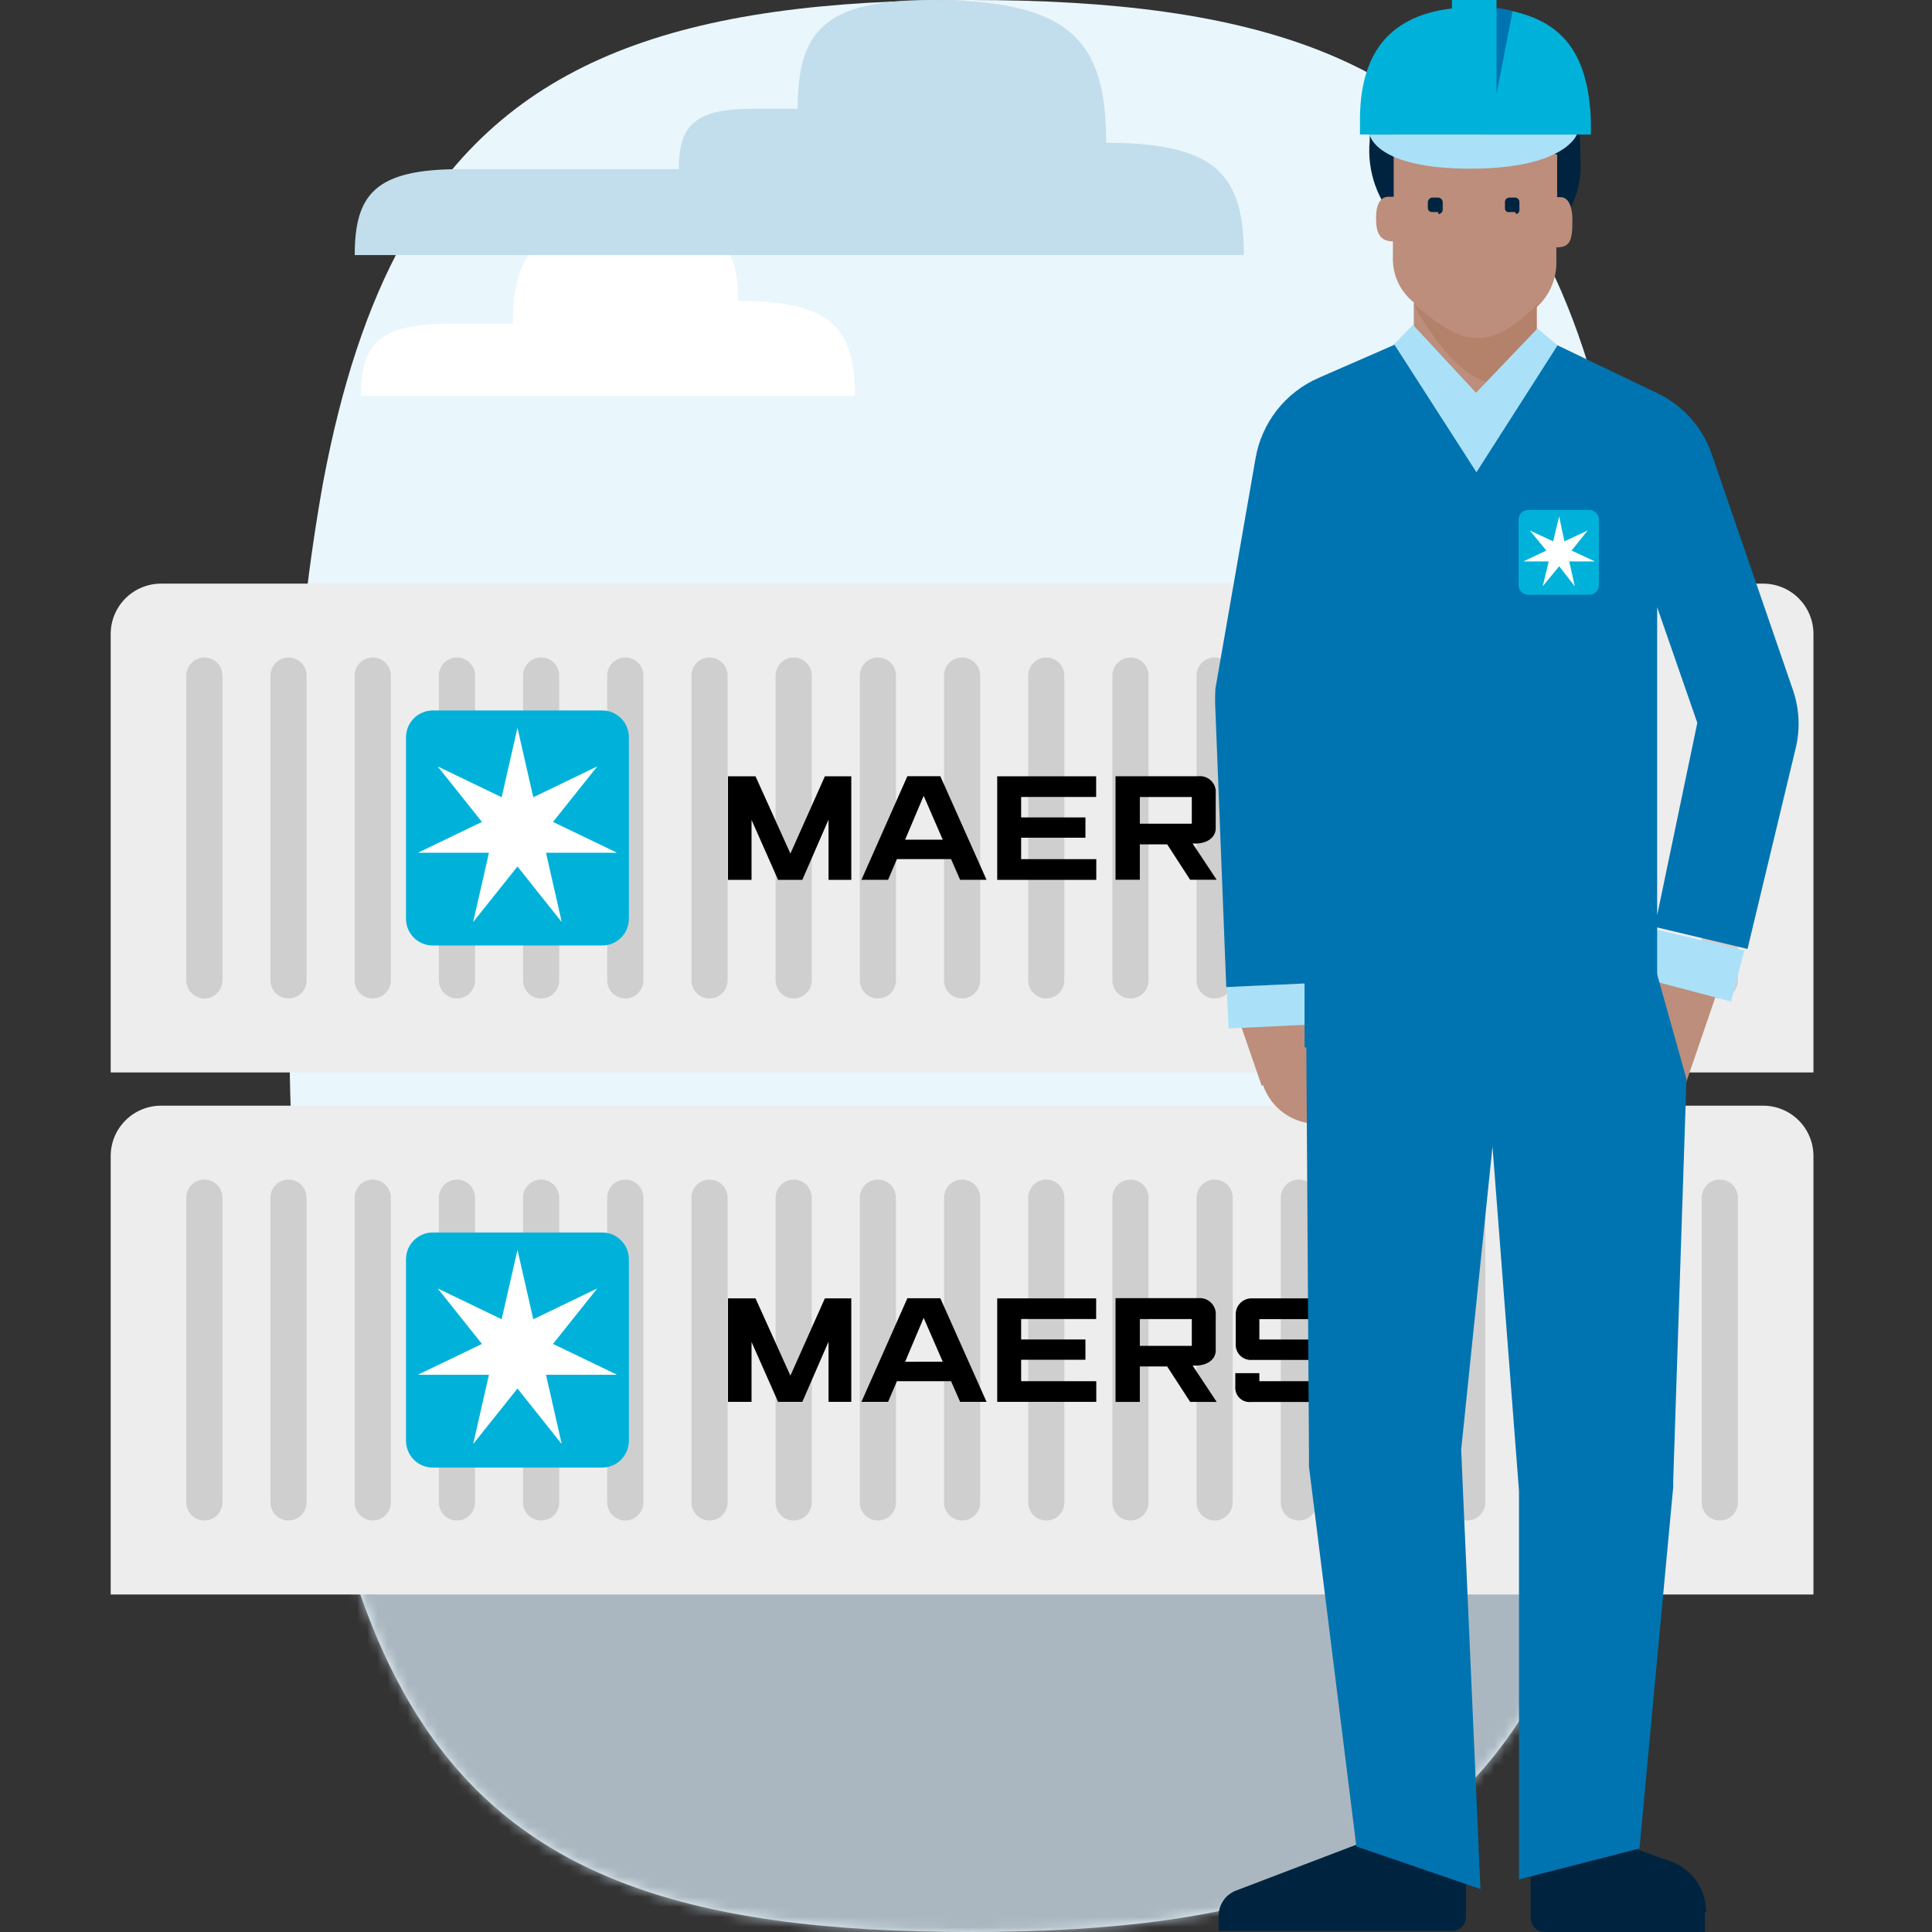
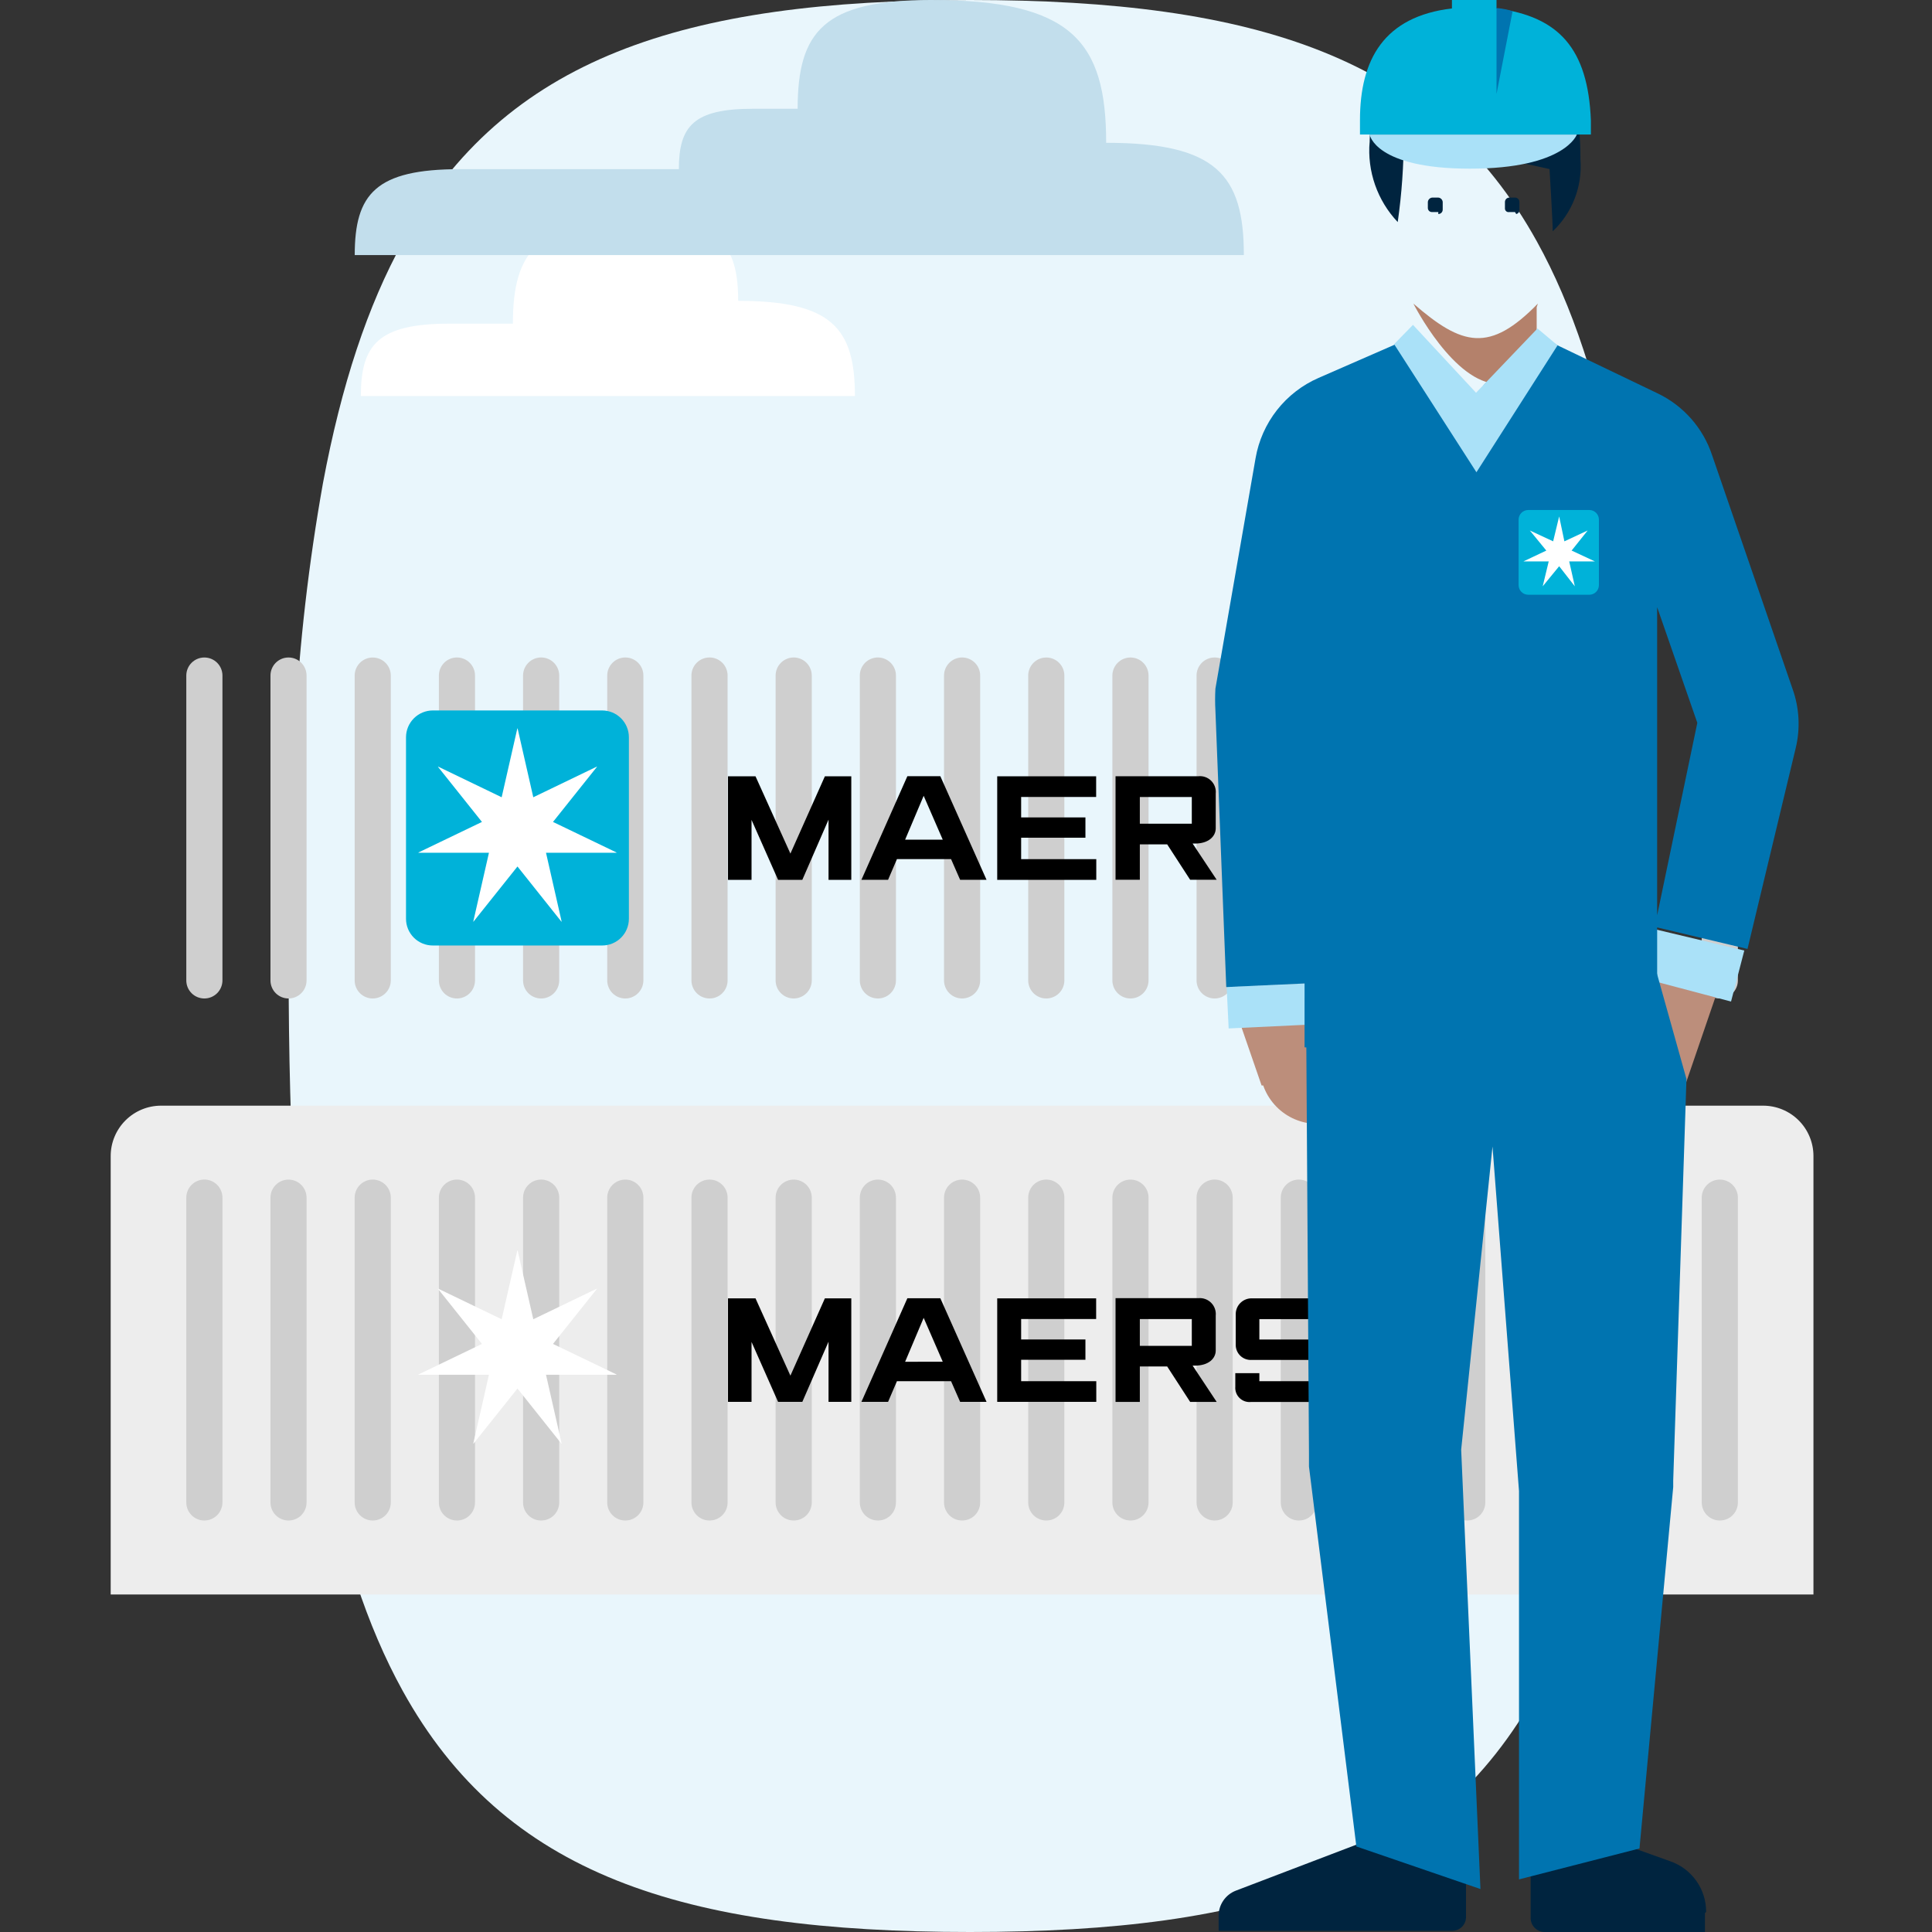
<svg xmlns="http://www.w3.org/2000/svg" width="192" height="192" viewBox="0 0 192 192" fill="none">
  <rect x="0" y="0" width="192" height="192" fill="#333333" stroke="none" />
-   <path d="M29.328 119.998C29.751 128.048 30.669 136.063 32.077 143.999C33.889 153.724 36.484 161.627 40 167.999C50.111 186.327 67.831 192 96.398 192C124.965 192 142.685 186.327 152.795 167.999C156.31 161.627 158.905 153.724 160.717 143.998C162.124 136.062 163.042 128.047 163.465 119.998C163.904 112.708 164.111 104.729 164.111 95.999C164.111 87.269 163.903 79.29 163.461 71.998C163.035 63.949 162.111 55.934 160.695 47.998C158.874 38.279 156.266 30.374 152.734 23.997C142.613 5.731 124.91 -1.71354e-06 96.398 -2.95981e-06C67.887 -4.20608e-06 50.182 5.731 40.06 24C36.528 30.375 33.92 38.28 32.098 48C30.682 55.936 29.758 63.951 29.332 72C28.89 79.291 28.683 87.271 28.683 96C28.683 104.73 28.89 112.709 29.328 120.001L29.328 119.998Z" fill="#E9F6FC" />
+   <path d="M29.328 119.998C29.751 128.048 30.669 136.063 32.077 143.999C33.889 153.724 36.484 161.627 40 167.999C50.111 186.327 67.831 192 96.398 192C124.965 192 142.685 186.327 152.795 167.999C156.31 161.627 158.905 153.724 160.717 143.998C162.124 136.062 163.042 128.047 163.465 119.998C164.111 87.269 163.903 79.29 163.461 71.998C163.035 63.949 162.111 55.934 160.695 47.998C158.874 38.279 156.266 30.374 152.734 23.997C142.613 5.731 124.91 -1.71354e-06 96.398 -2.95981e-06C67.887 -4.20608e-06 50.182 5.731 40.06 24C36.528 30.375 33.92 38.28 32.098 48C30.682 55.936 29.758 63.951 29.332 72C28.89 79.291 28.683 87.271 28.683 96C28.683 104.73 28.89 112.709 29.328 120.001L29.328 119.998Z" fill="#E9F6FC" />
  <mask id="mask0_17483_17087" style="mask-type:alpha" maskUnits="userSpaceOnUse" x="28" y="0" width="137" height="192">
-     <path d="M29.328 119.998C29.75 128.048 30.669 136.063 32.076 143.999C33.888 153.724 36.484 161.627 39.999 167.999C50.11 186.327 67.831 192 96.398 192C124.965 192 142.684 186.327 152.794 167.999C156.31 161.627 158.904 153.724 160.716 143.998C162.124 136.062 163.042 128.047 163.465 119.998C163.903 112.708 164.11 104.729 164.11 95.999C164.11 87.269 163.902 79.29 163.461 71.998C163.034 63.949 162.111 55.934 160.695 47.998C158.873 38.279 156.266 30.374 152.733 23.997C142.613 5.731 124.909 -1.71354e-06 96.398 -2.95981e-06C67.886 -4.20608e-06 50.182 5.731 40.059 24C36.528 30.375 33.919 38.28 32.098 48C30.682 55.936 29.758 63.951 29.332 72C28.89 79.291 28.682 87.271 28.682 96C28.682 104.73 28.889 112.709 29.328 120.001L29.328 119.998Z" fill="#E9F6FC" />
-   </mask>
+     </mask>
  <g mask="url(#mask0_17483_17087)">
-     <path d="M2.861 153.428H190.575V224.571H2.861V153.428Z" fill="#ABB7C0" />
-   </g>
+     </g>
  <path d="M180.219 158.459V114.877C180.218 114.22 180.088 113.57 179.836 112.963C179.584 112.357 179.215 111.805 178.75 111.341C178.285 110.877 177.733 110.509 177.126 110.259C176.519 110.008 175.868 109.88 175.211 109.88H16.012C14.685 109.879 13.412 110.405 12.472 111.342C11.532 112.279 11.003 113.55 11 114.877V158.459H180.219Z" fill="#EDEDED" />
  <path d="M20.307 151.105C20.071 151.105 19.837 151.059 19.62 150.968C19.402 150.878 19.204 150.745 19.037 150.578C18.871 150.411 18.739 150.213 18.649 149.995C18.559 149.777 18.513 149.543 18.514 149.308V119.019C18.514 118.542 18.703 118.085 19.04 117.748C19.377 117.411 19.834 117.222 20.31 117.222C20.787 117.222 21.243 117.411 21.58 117.748C21.917 118.085 22.107 118.542 22.107 119.019V149.308C22.107 149.544 22.06 149.778 21.969 149.996C21.879 150.214 21.746 150.412 21.579 150.579C21.412 150.746 21.214 150.879 20.995 150.969C20.777 151.059 20.543 151.105 20.307 151.105ZM28.672 151.105C28.436 151.105 28.203 151.059 27.985 150.969C27.768 150.879 27.57 150.747 27.403 150.58C27.237 150.414 27.105 150.216 27.015 149.998C26.925 149.781 26.878 149.547 26.879 149.312V119.021C26.879 118.545 27.068 118.089 27.404 117.753C27.74 117.416 28.196 117.228 28.672 117.228C29.148 117.228 29.604 117.416 29.94 117.753C30.276 118.089 30.465 118.545 30.465 119.021V149.314C30.465 149.55 30.419 149.783 30.329 150.001C30.239 150.218 30.107 150.416 29.941 150.583C29.774 150.749 29.576 150.881 29.358 150.971C29.141 151.061 28.907 151.105 28.672 151.105ZM37.039 151.105C36.804 151.105 36.57 151.059 36.353 150.969C36.135 150.879 35.937 150.747 35.771 150.58C35.604 150.414 35.472 150.216 35.382 149.998C35.292 149.781 35.246 149.547 35.246 149.312V119.021C35.246 118.545 35.435 118.088 35.772 117.751C36.109 117.415 36.565 117.225 37.041 117.225C37.517 117.225 37.974 117.415 38.311 117.751C38.648 118.088 38.837 118.545 38.837 119.021V149.314C38.836 149.55 38.79 149.783 38.699 150.001C38.609 150.219 38.476 150.416 38.309 150.583C38.142 150.749 37.944 150.881 37.727 150.971C37.508 151.061 37.275 151.105 37.039 151.105ZM45.413 151.105H45.409C45.173 151.105 44.94 151.059 44.722 150.969C44.505 150.879 44.307 150.747 44.14 150.58C43.974 150.414 43.842 150.216 43.752 149.998C43.661 149.781 43.615 149.547 43.616 149.312V119.021C43.616 118.545 43.805 118.088 44.141 117.751C44.478 117.415 44.935 117.225 45.411 117.225C45.887 117.225 46.344 117.415 46.68 117.751C47.017 118.088 47.206 118.545 47.206 119.021V149.314C47.206 149.55 47.16 149.783 47.07 150C46.98 150.218 46.847 150.415 46.681 150.582C46.514 150.749 46.317 150.881 46.099 150.971C45.882 151.061 45.648 151.105 45.413 151.105ZM53.78 151.105H53.774C53.539 151.106 53.306 151.06 53.089 150.97C52.871 150.881 52.673 150.749 52.507 150.583C52.34 150.417 52.208 150.22 52.118 150.003C52.028 149.786 51.981 149.553 51.981 149.318V119.021C51.981 118.544 52.17 118.087 52.507 117.75C52.844 117.414 53.301 117.224 53.777 117.224C54.254 117.224 54.71 117.414 55.047 117.75C55.384 118.087 55.574 118.544 55.574 119.021V149.314C55.574 149.55 55.528 149.783 55.438 150.001C55.347 150.218 55.215 150.416 55.049 150.583C54.882 150.749 54.685 150.881 54.467 150.971C54.249 151.061 54.016 151.105 53.78 151.105ZM62.139 151.105C61.903 151.105 61.67 151.059 61.452 150.969C61.235 150.879 61.037 150.747 60.87 150.58C60.704 150.414 60.572 150.216 60.482 149.998C60.392 149.781 60.346 149.547 60.346 149.312V119.021C60.346 118.545 60.535 118.089 60.871 117.753C61.207 117.416 61.663 117.228 62.139 117.228H62.145C62.381 117.227 62.614 117.273 62.832 117.363C63.05 117.453 63.248 117.586 63.414 117.752C63.581 117.919 63.713 118.116 63.803 118.334C63.893 118.552 63.939 118.785 63.939 119.021V149.314C63.938 149.55 63.892 149.784 63.801 150.001C63.71 150.219 63.578 150.417 63.41 150.584C63.243 150.75 63.045 150.882 62.827 150.972C62.609 151.062 62.375 151.106 62.139 151.105ZM70.515 151.105C70.279 151.106 70.045 151.06 69.827 150.97C69.609 150.88 69.41 150.748 69.243 150.582C69.076 150.415 68.944 150.217 68.853 149.999C68.762 149.781 68.716 149.548 68.715 149.312V119.021C68.715 118.544 68.904 118.087 69.241 117.75C69.578 117.414 70.035 117.224 70.512 117.224C70.988 117.224 71.445 117.414 71.782 117.75C72.119 118.087 72.308 118.544 72.308 119.021V149.314C72.308 149.55 72.262 149.783 72.172 150.001C72.082 150.218 71.95 150.416 71.784 150.583C71.617 150.749 71.419 150.881 71.201 150.971C70.984 151.061 70.751 151.105 70.515 151.105ZM78.874 151.105C78.638 151.105 78.405 151.059 78.187 150.969C77.969 150.879 77.772 150.747 77.605 150.58C77.438 150.414 77.306 150.216 77.216 149.998C77.126 149.781 77.08 149.547 77.08 149.312V119.021C77.08 118.545 77.269 118.089 77.606 117.753C77.942 117.416 78.398 117.228 78.874 117.228H78.88C79.356 117.228 79.812 117.416 80.148 117.753C80.484 118.089 80.673 118.545 80.673 119.021V149.314C80.673 149.55 80.626 149.784 80.535 150.001C80.445 150.219 80.312 150.417 80.145 150.584C79.978 150.75 79.78 150.882 79.561 150.972C79.343 151.062 79.109 151.106 78.874 151.105ZM87.247 151.105C87.011 151.106 86.778 151.06 86.559 150.97C86.341 150.88 86.143 150.748 85.976 150.582C85.809 150.415 85.676 150.217 85.585 149.999C85.495 149.781 85.448 149.548 85.448 149.312V119.021C85.448 118.545 85.637 118.088 85.974 117.751C86.31 117.415 86.767 117.225 87.243 117.225C87.719 117.225 88.176 117.415 88.513 117.751C88.849 118.088 89.038 118.545 89.038 119.021V149.314C89.038 149.55 88.992 149.783 88.902 150C88.812 150.218 88.68 150.415 88.513 150.582C88.347 150.749 88.149 150.881 87.931 150.971C87.714 151.061 87.481 151.107 87.245 151.107M95.61 151.105C95.375 151.105 95.141 151.059 94.924 150.969C94.706 150.879 94.508 150.747 94.342 150.58C94.175 150.414 94.043 150.216 93.953 149.998C93.863 149.781 93.817 149.547 93.817 149.312V119.021C93.817 118.545 94.006 118.089 94.342 117.753C94.679 117.416 95.135 117.228 95.61 117.228H95.615C95.85 117.227 96.084 117.273 96.301 117.363C96.519 117.453 96.717 117.586 96.883 117.752C97.05 117.919 97.182 118.116 97.272 118.334C97.362 118.552 97.408 118.785 97.408 119.021V149.314C97.408 149.55 97.361 149.783 97.271 150.001C97.18 150.219 97.048 150.417 96.881 150.584C96.714 150.75 96.516 150.882 96.298 150.972C96.08 151.062 95.846 151.106 95.61 151.105ZM103.982 151.105C103.746 151.106 103.512 151.06 103.294 150.97C103.076 150.88 102.878 150.748 102.71 150.582C102.543 150.415 102.411 150.217 102.32 149.999C102.229 149.781 102.183 149.548 102.182 149.312V119.021C102.182 118.544 102.372 118.087 102.708 117.75C103.045 117.414 103.502 117.224 103.979 117.224C104.455 117.224 104.912 117.414 105.249 117.75C105.586 118.087 105.775 118.544 105.775 119.021V149.314C105.775 149.55 105.729 149.783 105.639 150.001C105.549 150.218 105.417 150.416 105.251 150.583C105.084 150.749 104.886 150.881 104.668 150.971C104.451 151.061 104.217 151.105 103.982 151.105ZM112.341 151.105C112.105 151.105 111.872 151.059 111.654 150.969C111.436 150.879 111.239 150.747 111.072 150.58C110.905 150.414 110.773 150.216 110.683 149.998C110.593 149.781 110.547 149.547 110.547 149.312V119.021C110.547 118.785 110.594 118.552 110.684 118.335C110.774 118.117 110.906 117.919 111.073 117.753C111.239 117.586 111.437 117.454 111.654 117.364C111.872 117.274 112.105 117.228 112.341 117.228H112.354C112.589 117.228 112.821 117.274 113.038 117.365C113.256 117.455 113.453 117.587 113.619 117.754C113.785 117.92 113.916 118.118 114.005 118.335C114.095 118.553 114.141 118.786 114.14 119.021V149.314C114.14 149.55 114.093 149.784 114.003 150.001C113.912 150.219 113.779 150.417 113.612 150.584C113.445 150.75 113.247 150.882 113.028 150.972C112.81 151.062 112.577 151.106 112.341 151.105ZM120.712 151.105H120.706C120.47 151.105 120.237 151.059 120.02 150.969C119.802 150.878 119.604 150.746 119.438 150.58C119.271 150.413 119.139 150.216 119.049 149.998C118.959 149.781 118.913 149.547 118.913 149.312V119.021C118.913 118.544 119.102 118.087 119.439 117.75C119.776 117.414 120.233 117.224 120.709 117.224C121.185 117.224 121.642 117.414 121.979 117.75C122.316 118.087 122.505 118.544 122.505 119.021V149.308C122.506 149.543 122.46 149.777 122.37 149.995C122.28 150.213 122.148 150.411 121.982 150.578C121.815 150.745 121.617 150.878 121.399 150.968C121.182 151.059 120.948 151.105 120.712 151.105ZM129.082 151.105H129.075C128.84 151.105 128.606 151.059 128.389 150.969C128.171 150.879 127.973 150.747 127.807 150.58C127.64 150.414 127.508 150.216 127.418 149.998C127.328 149.781 127.282 149.547 127.282 149.312V119.021C127.282 118.544 127.471 118.087 127.808 117.75C128.145 117.414 128.602 117.224 129.078 117.224C129.555 117.224 130.012 117.414 130.349 117.75C130.686 118.087 130.875 118.544 130.875 119.021V149.314C130.875 149.55 130.829 149.783 130.739 150.001C130.649 150.218 130.517 150.416 130.35 150.583C130.184 150.749 129.986 150.881 129.768 150.971C129.551 151.061 129.317 151.105 129.082 151.105ZM137.442 151.105C137.207 151.105 136.974 151.059 136.756 150.969C136.538 150.879 136.34 150.747 136.174 150.58C136.007 150.414 135.875 150.216 135.785 149.998C135.695 149.781 135.649 149.547 135.649 149.312V119.021C135.649 118.785 135.695 118.552 135.785 118.334C135.875 118.116 136.007 117.919 136.174 117.752C136.34 117.586 136.538 117.453 136.756 117.363C136.974 117.273 137.207 117.227 137.442 117.228H137.449C137.685 117.227 137.918 117.273 138.135 117.363C138.353 117.453 138.551 117.586 138.718 117.752C138.884 117.919 139.016 118.116 139.106 118.334C139.196 118.552 139.242 118.785 139.242 119.021V149.308C139.243 149.544 139.196 149.778 139.106 149.997C139.016 150.215 138.883 150.414 138.716 150.581C138.549 150.748 138.35 150.88 138.132 150.97C137.913 151.06 137.679 151.106 137.442 151.105ZM145.808 151.105C145.572 151.105 145.339 151.059 145.121 150.969C144.903 150.879 144.706 150.747 144.539 150.58C144.372 150.414 144.24 150.216 144.15 149.998C144.06 149.781 144.014 149.547 144.014 149.312V119.021C144.014 118.544 144.204 118.087 144.541 117.75C144.877 117.414 145.334 117.224 145.811 117.224C146.287 117.224 146.744 117.414 147.081 117.75C147.418 118.087 147.607 118.544 147.607 119.021V149.308C147.608 149.544 147.562 149.778 147.471 149.997C147.381 150.215 147.249 150.414 147.081 150.581C146.914 150.748 146.715 150.88 146.497 150.97C146.278 151.06 146.044 151.106 145.808 151.105ZM154.181 151.105C153.946 151.105 153.712 151.059 153.494 150.969C153.276 150.879 153.078 150.747 152.911 150.581C152.744 150.414 152.612 150.216 152.521 149.999C152.431 149.781 152.384 149.548 152.384 149.312V119.021C152.384 118.545 152.573 118.088 152.91 117.751C153.246 117.415 153.703 117.225 154.179 117.225C154.655 117.225 155.112 117.415 155.449 117.751C155.785 118.088 155.975 118.545 155.975 119.021V149.314C155.975 149.55 155.929 149.783 155.839 150.001C155.749 150.218 155.617 150.416 155.45 150.583C155.283 150.749 155.086 150.881 154.868 150.971C154.65 151.061 154.417 151.105 154.181 151.105ZM162.549 151.105C162.313 151.105 162.079 151.059 161.861 150.969C161.644 150.879 161.445 150.747 161.279 150.581C161.112 150.414 160.979 150.216 160.889 149.999C160.798 149.781 160.751 149.548 160.751 149.312V119.021C160.751 118.545 160.94 118.088 161.277 117.751C161.614 117.415 162.07 117.225 162.547 117.225C163.023 117.225 163.479 117.415 163.816 117.751C164.153 118.088 164.342 118.545 164.342 119.021V149.314C164.342 149.55 164.296 149.783 164.206 150.001C164.116 150.218 163.984 150.416 163.817 150.583C163.651 150.749 163.453 150.881 163.235 150.971C163.018 151.061 162.784 151.105 162.549 151.105ZM170.916 151.105C170.68 151.106 170.446 151.06 170.228 150.97C170.01 150.88 169.812 150.748 169.644 150.582C169.477 150.415 169.345 150.217 169.254 149.999C169.163 149.781 169.117 149.548 169.116 149.312V119.021C169.116 118.785 169.162 118.552 169.252 118.334C169.342 118.116 169.474 117.919 169.641 117.752C169.807 117.586 170.005 117.453 170.223 117.363C170.441 117.273 170.674 117.227 170.909 117.228H170.916C171.152 117.227 171.385 117.273 171.602 117.363C171.82 117.453 172.018 117.586 172.185 117.752C172.351 117.919 172.483 118.116 172.573 118.334C172.663 118.552 172.709 118.785 172.709 119.021V149.314C172.709 149.55 172.663 149.783 172.573 150.001C172.483 150.218 172.351 150.416 172.185 150.583C172.018 150.749 171.82 150.881 171.602 150.971C171.385 151.061 171.152 151.105 170.916 151.105Z" fill="#CFCFCF" />
  <path d="M72.347 139.316V129.028H75.082L78.55 136.711L81.976 129.028H84.601V139.316H82.339V133.334L79.734 139.316H77.325L74.687 133.36V139.316H72.347ZM88.257 139.314H85.608L90.173 129.02H93.45L98.041 139.314H95.416L94.515 137.262H89.136L88.257 139.314ZM93.69 135.328L91.793 130.966L89.95 135.33L93.69 135.328ZM99.102 139.316V129.028H108.934V131.081H101.48V133.114H107.869V135.134H101.48V137.26H108.947V139.316H99.102ZM110.861 139.318V129.011H119.092C119.325 128.989 119.559 129.018 119.779 129.098C119.999 129.177 120.198 129.304 120.363 129.469C120.528 129.635 120.655 129.834 120.733 130.054C120.812 130.274 120.841 130.509 120.818 130.742V134.211C120.818 135 120.116 135.713 118.759 135.713H118.522L120.911 139.318H118.275L115.994 135.799H113.276V139.318H110.861ZM113.276 133.749H118.44V131.087H113.276V133.749ZM125.154 139.325H124.34C124.132 139.35 123.921 139.328 123.722 139.262C123.524 139.195 123.343 139.086 123.192 138.94C123.041 138.795 122.924 138.618 122.85 138.423C122.776 138.227 122.746 138.017 122.763 137.808V136.464H125.154V137.264H130.236V135.147H124.409C124.204 135.162 123.999 135.135 123.805 135.067C123.611 135 123.433 134.893 123.283 134.753C123.133 134.614 123.012 134.445 122.93 134.257C122.848 134.068 122.806 133.865 122.806 133.66V130.599C122.805 130.388 122.847 130.18 122.929 129.986C123.011 129.792 123.131 129.616 123.283 129.47C123.434 129.323 123.613 129.209 123.809 129.133C124.006 129.057 124.216 129.021 124.426 129.028H131.093C131.304 129.026 131.513 129.068 131.707 129.152C131.9 129.236 132.074 129.359 132.218 129.514C132.361 129.668 132.47 129.851 132.539 130.051C132.607 130.251 132.633 130.462 132.614 130.672V131.9H130.238V131.092H125.154V133.118H130.97C131.19 133.107 131.409 133.143 131.614 133.222C131.818 133.302 132.004 133.423 132.159 133.579C132.314 133.735 132.435 133.921 132.513 134.127C132.591 134.332 132.626 134.551 132.614 134.771V137.702C132.638 137.919 132.614 138.138 132.542 138.344C132.471 138.55 132.355 138.738 132.202 138.893C132.049 139.048 131.863 139.167 131.658 139.242C131.453 139.316 131.235 139.344 131.018 139.323L125.154 139.325ZM134.909 139.323V129.028H137.343V133.137L141.995 129.028H145.302L139.752 133.809L145.499 139.323H142.081L137.343 134.641V139.323H134.909Z" fill="black" />
-   <path d="M43.011 122.484H59.84C60.545 122.484 61.221 122.764 61.719 123.262C62.218 123.761 62.498 124.437 62.498 125.141V143.185C62.498 143.891 62.217 144.568 61.718 145.067C61.219 145.566 60.542 145.847 59.836 145.847H43.011C42.305 145.847 41.628 145.566 41.129 145.067C40.63 144.568 40.349 143.891 40.349 143.185V125.146C40.349 124.44 40.63 123.763 41.129 123.264C41.628 122.765 42.305 122.484 43.011 122.484Z" fill="#00B2D9" />
  <path d="M54.956 133.558L59.325 128.082L59.312 128.064L52.997 131.106L51.439 124.269H51.413L49.855 131.106L43.541 128.064L43.528 128.082L47.896 133.558L41.581 136.596L41.587 136.622H48.592L47.034 143.46L47.051 143.472L51.426 137.989L55.794 143.472L55.814 143.46L54.261 136.622H61.265L61.271 136.596L54.956 133.558Z" fill="white" />
-   <path d="M180.219 106.579V62.997C180.218 62.34 180.088 61.69 179.836 61.083C179.584 60.476 179.215 59.925 178.75 59.461C178.285 58.997 177.733 58.629 177.126 58.378C176.519 58.128 175.868 57.999 175.211 58H16.012C14.685 57.999 13.412 58.525 12.472 59.461C11.532 60.398 11.003 61.67 11 62.997V106.579H180.219Z" fill="#EDEDED" />
  <path d="M20.307 99.227C20.071 99.227 19.837 99.18 19.619 99.09C19.401 98.999 19.203 98.867 19.037 98.7C18.87 98.532 18.738 98.334 18.648 98.116C18.559 97.897 18.513 97.663 18.514 97.427V67.134C18.515 66.658 18.705 66.201 19.042 65.865C19.38 65.528 19.837 65.34 20.313 65.341C20.79 65.342 21.246 65.532 21.583 65.869C21.919 66.207 22.107 66.664 22.107 67.141V97.427C22.107 97.664 22.06 97.898 21.97 98.116C21.88 98.335 21.747 98.533 21.58 98.701C21.413 98.868 21.214 99 20.996 99.091C20.777 99.181 20.543 99.227 20.307 99.227ZM28.672 99.227C28.436 99.227 28.203 99.181 27.985 99.091C27.768 99.001 27.57 98.869 27.403 98.702C27.237 98.536 27.105 98.338 27.015 98.12C26.925 97.903 26.878 97.669 26.879 97.434V67.134C26.879 66.659 27.068 66.202 27.404 65.866C27.74 65.53 28.196 65.341 28.672 65.341C29.148 65.341 29.604 65.53 29.94 65.866C30.276 66.202 30.465 66.659 30.465 67.134V97.434C30.465 97.669 30.419 97.903 30.329 98.12C30.239 98.338 30.107 98.536 29.941 98.702C29.774 98.869 29.576 99.001 29.358 99.091C29.141 99.181 28.907 99.227 28.672 99.227ZM37.039 99.227C36.804 99.227 36.57 99.181 36.353 99.091C36.135 99.001 35.937 98.869 35.771 98.702C35.604 98.536 35.472 98.338 35.382 98.12C35.292 97.903 35.246 97.669 35.246 97.434V67.138C35.246 66.662 35.435 66.206 35.772 65.869C36.109 65.532 36.565 65.343 37.041 65.343C37.518 65.343 37.974 65.532 38.311 65.869C38.648 66.206 38.837 66.662 38.837 67.138V97.432C38.836 97.668 38.79 97.901 38.699 98.119C38.609 98.336 38.476 98.534 38.309 98.701C38.142 98.867 37.944 98.999 37.727 99.089C37.508 99.179 37.275 99.227 37.039 99.227ZM45.413 99.227H45.409C45.173 99.227 44.94 99.181 44.722 99.091C44.505 99.001 44.307 98.869 44.14 98.702C43.974 98.536 43.842 98.338 43.752 98.12C43.661 97.903 43.615 97.669 43.616 97.434V67.134C43.616 66.658 43.805 66.201 44.141 65.865C44.478 65.528 44.935 65.339 45.411 65.339C45.887 65.339 46.344 65.528 46.68 65.865C47.017 66.201 47.206 66.658 47.206 67.134V97.434C47.206 97.909 47.017 98.365 46.681 98.702C46.345 99.038 45.889 99.227 45.413 99.227ZM53.78 99.227H53.774C53.539 99.228 53.306 99.182 53.089 99.092C52.871 99.003 52.673 98.871 52.507 98.705C52.34 98.539 52.208 98.342 52.118 98.125C52.028 97.908 51.981 97.675 51.981 97.44V67.134C51.981 66.658 52.17 66.201 52.507 65.864C52.844 65.527 53.301 65.338 53.777 65.338C54.254 65.338 54.71 65.527 55.047 65.864C55.384 66.201 55.574 66.658 55.574 67.134V97.434C55.574 97.669 55.528 97.903 55.438 98.12C55.347 98.338 55.215 98.536 55.049 98.702C54.882 98.869 54.685 99.001 54.467 99.091C54.249 99.181 54.016 99.227 53.78 99.227ZM62.139 99.227C61.903 99.227 61.67 99.181 61.452 99.091C61.235 99.001 61.037 98.869 60.87 98.702C60.704 98.536 60.572 98.338 60.482 98.12C60.392 97.903 60.346 97.669 60.346 97.434V67.138C60.346 66.662 60.535 66.205 60.871 65.868C61.207 65.531 61.663 65.34 62.139 65.339H62.145C62.621 65.339 63.077 65.528 63.413 65.864C63.75 66.2 63.939 66.656 63.939 67.132V97.432C63.938 97.668 63.892 97.901 63.801 98.119C63.71 98.337 63.578 98.535 63.41 98.701C63.243 98.868 63.045 99 62.827 99.09C62.609 99.18 62.375 99.228 62.139 99.227ZM70.515 99.227C70.279 99.228 70.045 99.182 69.827 99.092C69.609 99.002 69.41 98.87 69.243 98.704C69.076 98.537 68.944 98.339 68.853 98.121C68.762 97.903 68.716 97.67 68.715 97.434V67.134C68.715 66.658 68.904 66.201 69.241 65.864C69.578 65.527 70.035 65.338 70.512 65.338C70.988 65.338 71.445 65.527 71.782 65.864C72.119 66.201 72.308 66.658 72.308 67.134V97.434C72.308 97.669 72.262 97.903 72.172 98.12C72.082 98.338 71.95 98.536 71.784 98.702C71.617 98.869 71.419 99.001 71.201 99.091C70.984 99.181 70.751 99.227 70.515 99.227ZM78.874 99.227C78.638 99.227 78.405 99.181 78.187 99.091C77.969 99.001 77.772 98.869 77.605 98.702C77.438 98.536 77.306 98.338 77.216 98.12C77.126 97.903 77.08 97.669 77.08 97.434V67.138C77.08 66.662 77.269 66.205 77.605 65.868C77.941 65.531 78.397 65.34 78.874 65.339H78.88C79.355 65.34 79.81 65.53 80.146 65.866C80.482 66.202 80.671 66.657 80.673 67.132V97.432C80.673 97.668 80.626 97.901 80.535 98.119C80.445 98.337 80.312 98.535 80.145 98.701C79.978 98.868 79.78 99 79.561 99.09C79.343 99.18 79.109 99.228 78.874 99.227ZM87.247 99.227C87.011 99.228 86.778 99.182 86.559 99.092C86.341 99.002 86.143 98.87 85.976 98.704C85.809 98.537 85.676 98.339 85.585 98.121C85.495 97.903 85.448 97.67 85.448 97.434V67.134C85.448 66.658 85.637 66.201 85.974 65.865C86.31 65.528 86.767 65.339 87.243 65.339C87.719 65.339 88.176 65.528 88.513 65.865C88.849 66.201 89.038 66.658 89.038 67.134V97.434C89.038 97.909 88.849 98.365 88.513 98.702C88.177 99.038 87.723 99.227 87.247 99.227ZM95.61 99.227C95.375 99.227 95.141 99.181 94.924 99.091C94.706 99.001 94.508 98.869 94.342 98.702C94.175 98.536 94.043 98.338 93.953 98.12C93.863 97.903 93.817 97.669 93.817 97.434V67.138C93.817 66.662 94.006 66.205 94.342 65.868C94.678 65.531 95.134 65.34 95.61 65.339H95.615C95.85 65.339 96.083 65.385 96.301 65.475C96.518 65.565 96.716 65.697 96.883 65.864C97.049 66.03 97.181 66.228 97.271 66.446C97.361 66.663 97.408 66.896 97.408 67.132V97.432C97.408 97.668 97.361 97.901 97.271 98.119C97.18 98.337 97.048 98.535 96.881 98.701C96.714 98.868 96.516 99 96.298 99.09C96.08 99.18 95.846 99.228 95.61 99.227ZM103.982 99.227C103.746 99.228 103.512 99.182 103.294 99.092C103.076 99.002 102.878 98.87 102.71 98.704C102.543 98.537 102.411 98.339 102.32 98.121C102.229 97.903 102.183 97.67 102.182 97.434V67.138C102.182 66.662 102.372 66.205 102.708 65.868C103.045 65.531 103.502 65.342 103.979 65.342C104.455 65.342 104.912 65.531 105.249 65.868C105.586 66.205 105.775 66.662 105.775 67.138V97.432C105.775 97.667 105.729 97.901 105.639 98.118C105.549 98.336 105.417 98.534 105.251 98.7C105.084 98.867 104.886 98.999 104.668 99.089C104.451 99.179 104.217 99.227 103.982 99.227ZM112.341 99.227C112.105 99.227 111.871 99.18 111.653 99.09C111.435 98.999 111.237 98.867 111.07 98.7C110.904 98.532 110.772 98.334 110.682 98.116C110.592 97.897 110.547 97.663 110.547 97.427V67.138C110.548 66.662 110.737 66.206 111.073 65.87C111.409 65.533 111.865 65.343 112.341 65.341H112.354C112.828 65.343 113.282 65.532 113.617 65.868C113.952 66.204 114.14 66.66 114.14 67.134V97.427C114.14 97.664 114.094 97.898 114.004 98.116C113.913 98.335 113.781 98.533 113.614 98.701C113.447 98.868 113.248 99 113.03 99.091C112.811 99.181 112.577 99.227 112.341 99.227ZM120.712 99.227H120.706C120.23 99.227 119.774 99.038 119.438 98.702C119.101 98.365 118.913 97.909 118.913 97.434V67.138C118.912 66.902 118.958 66.669 119.048 66.451C119.138 66.233 119.27 66.034 119.436 65.867C119.603 65.7 119.801 65.567 120.019 65.477C120.236 65.386 120.47 65.339 120.706 65.339C120.942 65.338 121.175 65.384 121.393 65.474C121.612 65.564 121.81 65.696 121.977 65.863C122.144 66.029 122.277 66.227 122.367 66.445C122.458 66.662 122.505 66.896 122.505 67.132V97.425C122.506 97.661 122.46 97.895 122.371 98.113C122.281 98.332 122.149 98.53 121.982 98.697C121.816 98.865 121.618 98.997 121.4 99.088C121.182 99.178 120.948 99.227 120.712 99.227ZM129.082 99.227H129.075C128.84 99.227 128.606 99.181 128.389 99.091C128.171 99.001 127.973 98.869 127.807 98.702C127.64 98.536 127.508 98.338 127.418 98.12C127.328 97.903 127.282 97.669 127.282 97.434V67.134C127.282 66.658 127.471 66.201 127.808 65.864C128.145 65.527 128.602 65.338 129.078 65.338C129.555 65.338 130.012 65.527 130.349 65.864C130.686 66.201 130.875 66.658 130.875 67.134V97.434C130.875 97.669 130.829 97.903 130.739 98.12C130.649 98.338 130.517 98.536 130.35 98.702C130.184 98.869 129.986 99.001 129.768 99.091C129.551 99.181 129.317 99.227 129.082 99.227ZM137.442 99.227C137.207 99.227 136.974 99.181 136.756 99.091C136.538 99.001 136.34 98.869 136.174 98.702C136.007 98.536 135.875 98.338 135.785 98.12C135.695 97.903 135.649 97.669 135.649 97.434V67.134C135.649 66.659 135.838 66.202 136.175 65.866C136.511 65.53 136.967 65.341 137.442 65.341H137.449C137.684 65.341 137.918 65.387 138.135 65.477C138.353 65.567 138.55 65.7 138.717 65.866C138.883 66.033 139.015 66.23 139.106 66.448C139.196 66.665 139.242 66.898 139.242 67.134V97.427C139.243 97.664 139.197 97.898 139.107 98.117C139.017 98.336 138.884 98.534 138.717 98.702C138.55 98.869 138.351 99.002 138.132 99.092C137.913 99.182 137.679 99.228 137.442 99.227ZM145.808 99.227C145.572 99.227 145.339 99.181 145.121 99.091C144.903 99.001 144.706 98.869 144.539 98.702C144.372 98.536 144.24 98.338 144.15 98.12C144.06 97.903 144.014 97.669 144.014 97.434V67.138C144.014 66.902 144.06 66.669 144.15 66.451C144.24 66.233 144.372 66.034 144.538 65.867C144.705 65.7 144.903 65.567 145.12 65.477C145.338 65.386 145.572 65.339 145.808 65.339C146.044 65.338 146.277 65.384 146.495 65.474C146.713 65.564 146.912 65.696 147.079 65.863C147.246 66.029 147.379 66.227 147.469 66.445C147.56 66.662 147.607 66.896 147.607 67.132V97.425C147.608 97.662 147.562 97.896 147.472 98.115C147.382 98.334 147.249 98.532 147.082 98.7C146.915 98.867 146.716 98.999 146.497 99.09C146.279 99.18 146.044 99.228 145.808 99.227ZM154.181 99.227C153.946 99.227 153.712 99.181 153.494 99.091C153.276 99.001 153.078 98.869 152.911 98.703C152.744 98.536 152.612 98.338 152.521 98.121C152.431 97.903 152.384 97.67 152.384 97.434V67.138C152.384 66.662 152.573 66.206 152.91 65.869C153.246 65.532 153.703 65.343 154.179 65.343C154.655 65.343 155.112 65.532 155.449 65.869C155.785 66.206 155.975 66.662 155.975 67.138V97.432C155.975 97.667 155.929 97.901 155.839 98.118C155.749 98.336 155.617 98.534 155.45 98.7C155.283 98.867 155.086 98.999 154.868 99.089C154.65 99.179 154.417 99.227 154.181 99.227ZM162.549 99.227C162.313 99.227 162.079 99.181 161.861 99.091C161.644 99.001 161.445 98.869 161.279 98.703C161.112 98.536 160.979 98.338 160.889 98.121C160.798 97.903 160.751 97.67 160.751 97.434V67.134C160.751 66.658 160.94 66.201 161.277 65.865C161.614 65.528 162.07 65.339 162.547 65.339C163.023 65.339 163.479 65.528 163.816 65.865C164.153 66.201 164.342 66.658 164.342 67.134V97.434C164.342 97.669 164.296 97.903 164.206 98.12C164.116 98.338 163.984 98.536 163.817 98.702C163.651 98.869 163.453 99.001 163.235 99.091C163.018 99.181 162.784 99.227 162.549 99.227ZM170.916 99.227C170.68 99.228 170.446 99.182 170.228 99.092C170.01 99.002 169.812 98.87 169.644 98.704C169.477 98.537 169.345 98.339 169.254 98.121C169.163 97.903 169.117 97.67 169.116 97.434V67.134C169.116 66.898 169.163 66.665 169.253 66.448C169.343 66.23 169.475 66.033 169.642 65.866C169.808 65.7 170.006 65.567 170.223 65.477C170.441 65.387 170.674 65.341 170.909 65.341H170.916C171.392 65.341 171.848 65.53 172.184 65.866C172.52 66.202 172.709 66.659 172.709 67.134V97.434C172.709 97.669 172.663 97.903 172.573 98.12C172.483 98.338 172.351 98.536 172.185 98.702C172.018 98.869 171.82 99.001 171.603 99.091C171.385 99.181 171.152 99.227 170.916 99.227Z" fill="#CFCFCF" />
  <path d="M72.347 87.438V77.148H75.082L78.55 84.83L81.976 77.148H84.601V87.438H82.339V81.455L79.734 87.438H77.325L74.687 81.479V87.438H72.347ZM88.257 87.433H85.608L90.173 77.139H93.45L98.041 87.433H95.416L94.515 85.377H89.136L88.257 87.433ZM93.69 83.447L91.793 79.085L89.95 83.447H93.69ZM99.102 87.438V77.148H108.934V79.2H101.48V81.233H107.869V83.253H101.48V85.379H108.947V87.438H99.102ZM110.861 87.429V77.141H119.092C119.324 77.117 119.558 77.144 119.778 77.222C119.998 77.3 120.198 77.425 120.363 77.59C120.528 77.754 120.655 77.953 120.734 78.173C120.812 78.392 120.841 78.627 120.818 78.859V82.315C120.818 83.11 120.116 83.832 118.759 83.832H118.522L120.911 87.429H118.275L115.994 83.912H113.276V87.429H110.861ZM113.276 81.859H118.44V79.204H113.276V81.859ZM125.154 87.442H124.34C124.132 87.467 123.921 87.445 123.723 87.379C123.525 87.313 123.343 87.203 123.193 87.058C123.042 86.913 122.925 86.737 122.85 86.541C122.776 86.346 122.746 86.136 122.763 85.927V84.584H125.154V85.385H130.236V83.266H124.409C124.205 83.281 124 83.254 123.806 83.187C123.613 83.12 123.436 83.014 123.285 82.875C123.135 82.736 123.015 82.568 122.932 82.38C122.85 82.193 122.807 81.991 122.806 81.786V78.718C122.805 78.508 122.847 78.299 122.929 78.105C123.011 77.911 123.131 77.736 123.283 77.589C123.434 77.442 123.613 77.328 123.809 77.252C124.006 77.176 124.216 77.141 124.426 77.148H131.093C131.304 77.145 131.514 77.188 131.707 77.271C131.901 77.355 132.075 77.478 132.219 77.633C132.362 77.789 132.471 77.972 132.539 78.172C132.607 78.372 132.633 78.584 132.614 78.794V80.019H130.238V79.213H125.154V81.239H130.97C131.189 81.228 131.409 81.264 131.613 81.343C131.818 81.422 132.004 81.543 132.159 81.699C132.314 81.855 132.435 82.041 132.513 82.246C132.592 82.451 132.626 82.671 132.614 82.89V85.822C132.638 86.038 132.614 86.257 132.542 86.463C132.471 86.669 132.355 86.857 132.202 87.012C132.049 87.167 131.863 87.286 131.658 87.361C131.453 87.435 131.235 87.463 131.018 87.442H125.154ZM134.909 87.442V77.148H137.343V81.257L141.995 77.148H145.302L139.752 81.929L145.499 87.442H142.081L137.343 82.76V87.442H134.909Z" fill="black" />
  <path d="M62.498 91.305C62.498 91.654 62.43 92.001 62.296 92.323C62.163 92.646 61.967 92.94 61.719 93.187C61.472 93.434 61.178 93.629 60.855 93.762C60.532 93.895 60.186 93.963 59.836 93.962H43.017C42.667 93.964 42.321 93.896 41.997 93.763C41.673 93.63 41.379 93.435 41.131 93.188C40.883 92.941 40.687 92.647 40.552 92.324C40.418 92.001 40.349 91.655 40.349 91.305V73.265C40.351 72.559 40.633 71.882 41.133 71.383C41.633 70.884 42.311 70.604 43.017 70.604H59.836C60.542 70.604 61.219 70.884 61.718 71.383C62.217 71.882 62.498 72.559 62.498 73.265V91.305Z" fill="#00B2D9" />
  <path d="M54.956 81.683L59.325 76.206L59.312 76.186L52.997 79.231L51.439 72.391H51.413L49.855 79.231L43.541 76.186L43.528 76.206L47.896 81.683L41.581 84.72L41.587 84.744H48.592L47.034 91.582L47.051 91.595L51.426 86.111L55.794 91.595L55.814 91.582L54.261 84.744H61.265L61.271 84.72L54.956 81.683Z" fill="white" />
  <path d="M136.111 14.527C136.111 7.343 138.944 4.869 146.886 4.869C154.828 4.869 157.063 7.862 157.063 15.844C157.164 17.164 156.97 18.491 156.493 19.727C156.017 20.963 155.271 22.077 154.309 22.987C154.309 21.99 153.99 16.802 153.99 16.802L139.503 13.609C139.504 16.44 139.304 19.267 138.904 22.07C137.902 21.011 137.135 19.753 136.654 18.377C136.173 17.002 135.987 15.54 136.111 14.088" fill="#00243F" />
-   <path d="M138.505 11.095V19.555H137.987C137.268 19.555 136.75 20.154 136.75 21.671C136.75 23.187 137.149 23.985 138.426 23.985V25.581C138.401 26.436 138.575 27.286 138.935 28.061C139.296 28.837 139.832 29.519 140.501 30.051V32.645L146.687 41.106L152.713 33.164V30.53C153.307 29.993 153.786 29.341 154.122 28.615C154.458 27.888 154.644 27.1 154.668 26.3V24.584C156.065 24.584 156.265 23.866 156.265 21.91C156.265 19.954 155.546 19.595 155.107 19.595H154.748V15.365L138.505 11.095Z" fill="#BC8E7B" />
  <path d="M142.936 21.072H142.337C142.281 21.077 142.225 21.071 142.172 21.054C142.119 21.036 142.07 21.008 142.029 20.97C141.987 20.932 141.954 20.886 141.932 20.835C141.909 20.784 141.898 20.729 141.898 20.673V20.074C141.907 19.961 141.956 19.854 142.037 19.774C142.117 19.693 142.224 19.644 142.337 19.635H142.936C143.049 19.644 143.155 19.693 143.236 19.774C143.316 19.854 143.365 19.961 143.375 20.074V20.832C143.375 20.949 143.328 21.06 143.246 21.143C143.164 21.225 143.052 21.271 142.936 21.271M150.558 21.072H149.999C149.949 21.083 149.897 21.084 149.847 21.074C149.796 21.064 149.749 21.043 149.707 21.012C149.665 20.982 149.631 20.943 149.605 20.898C149.58 20.854 149.565 20.804 149.56 20.752V20.074C149.56 19.958 149.607 19.846 149.689 19.764C149.771 19.681 149.883 19.635 149.999 19.635H150.558C150.675 19.635 150.786 19.681 150.869 19.764C150.951 19.846 150.997 19.958 150.997 20.074V20.832C151.009 20.932 150.983 21.033 150.924 21.114C150.864 21.196 150.777 21.252 150.678 21.271" fill="#00243F" />
  <path d="M152.713 30.53V33.164C152.713 33.164 148.922 37.993 148.922 38.153C144.492 38.153 140.461 30.171 140.461 30.171C145.33 34.401 148.044 35.08 152.833 30.171" fill="#B4816B" />
  <path d="M125.376 107.873L123.141 101.408L130.125 99.013L134.116 110.786L132.759 111.385C131.335 111.869 129.778 111.772 128.425 111.115C127.072 110.457 126.034 109.292 125.536 107.873M159.853 107.318L163.888 95.541L170.872 97.936L166.833 109.713L159.853 107.318Z" fill="#BC8E7B" />
  <path d="M145.689 185.535V190.523C145.689 190.883 145.546 191.228 145.292 191.483C145.037 191.737 144.692 191.88 144.332 191.88H121.106V190.404C121.102 189.86 121.264 189.328 121.571 188.879C121.877 188.429 122.314 188.084 122.822 187.889L137.468 182.302L145.689 185.535ZM169.435 190.124V192H153.471C153.121 191.991 152.787 191.85 152.536 191.606C152.285 191.362 152.134 191.033 152.114 190.683V184.816L158.54 182.302L166.003 184.976C167.044 185.341 167.945 186.022 168.582 186.923C169.219 187.824 169.559 188.901 169.554 190.005" fill="#00243F" />
  <path d="M122.103 102.206L121.904 98.095L129.686 97.736V101.846L122.103 102.206ZM163.129 97.177L164.127 92.268L173.346 94.463L172.029 99.532L163.129 97.177Z" fill="#AAE1F8" />
  <path d="M129.646 95.262H164.247L167.599 107.234L166.282 147.143V147.781L162.93 183.699L150.957 186.772V148.18L148.323 113.939L145.21 144.07L147.126 187.73L134.794 183.499L130.085 145.746V144.469L129.766 95.421" fill="#0074B0" />
  <path d="M164.686 97.417L156.704 101.687C156.091 102.024 155.418 102.237 154.723 102.313C154.027 102.39 153.324 102.328 152.653 102.131C151.981 101.935 151.355 101.607 150.811 101.168C150.267 100.729 149.815 100.186 149.481 99.572C149.25 99.186 149.076 98.769 148.962 98.335L148.243 95.541L147.166 100.53C146.901 101.782 146.195 102.898 145.177 103.674C144.159 104.45 142.896 104.835 141.619 104.76L129.646 104.081V97.736L121.864 98.095L120.786 70.598C120.746 69.88 120.746 69.161 120.786 68.443L124.777 45.536C125.079 43.79 125.81 42.148 126.903 40.754C127.997 39.361 129.419 38.261 131.043 37.554L138.625 34.242L140.541 32.685L145.849 38.352L146.647 45.057L147.445 38.272L152.713 32.925L154.709 34.281L164.686 39.07C165.969 39.676 167.116 40.537 168.056 41.601C168.996 42.664 169.709 43.908 170.153 45.256L178.135 68.443C178.817 70.338 178.928 72.392 178.454 74.35L173.665 94.304L164.446 92.109L168.677 71.835L164.686 60.342V97.417Z" fill="#0074B0" />
  <path d="M146.727 46.932L154.788 34.321L152.793 32.645L146.687 39.03L140.421 32.286L138.545 34.202L146.727 46.932Z" fill="#AAE1F8" />
  <path d="M157.941 50.684H151.875C151.346 50.684 150.917 51.113 150.917 51.642V58.147C150.917 58.676 151.346 59.105 151.875 59.105H157.941C158.47 59.105 158.899 58.676 158.899 58.147V51.642C158.899 51.113 158.47 50.684 157.941 50.684Z" fill="#00B2D9" />
  <path d="M156.185 54.715L157.781 52.719L155.467 53.797L154.948 51.322L154.349 53.797L152.035 52.719L153.671 54.715L151.396 55.792H153.91L153.312 58.266L154.948 56.271L156.504 58.266L155.946 55.792H158.5L156.185 54.715Z" fill="white" />
  <path d="M156.704 13.369H136.111C136.111 13.369 136.63 16.762 146.088 16.762C155.547 16.762 156.704 13.369 156.704 13.369Z" fill="#AAE1F8" />
  <path d="M148.722 0.838V0H144.292V0.838C137.548 1.636 135.153 5.906 135.153 11.933V13.369H158.101V11.973C157.821 4.829 154.908 1.636 148.722 0.838Z" fill="#00B2D9" />
  <path d="M148.722 0.838V9.339L150.319 1.117C149.802 0.945 149.266 0.837 148.722 0.798" fill="#0074B0" />
  <path d="M76.137 39.359H35.86C35.86 34.224 37.625 32.164 44.684 32.164H50.971C50.971 24.841 53.487 21.903 63.554 21.903C71.397 21.903 73.358 24.192 73.358 29.898C82.64 29.898 84.961 32.607 84.961 39.359H69.909" fill="white" />
  <path d="M109.93 14.192C120.875 14.192 123.612 17.388 123.612 25.349H35.253C35.253 19.256 37.347 16.811 45.723 16.811H67.465C67.465 12.528 68.938 10.809 74.827 10.809H79.269C79.269 3.095 81.921 0 92.524 0C106.449 0 109.93 4.064 109.93 14.192Z" fill="#C2DEEC" />
</svg>